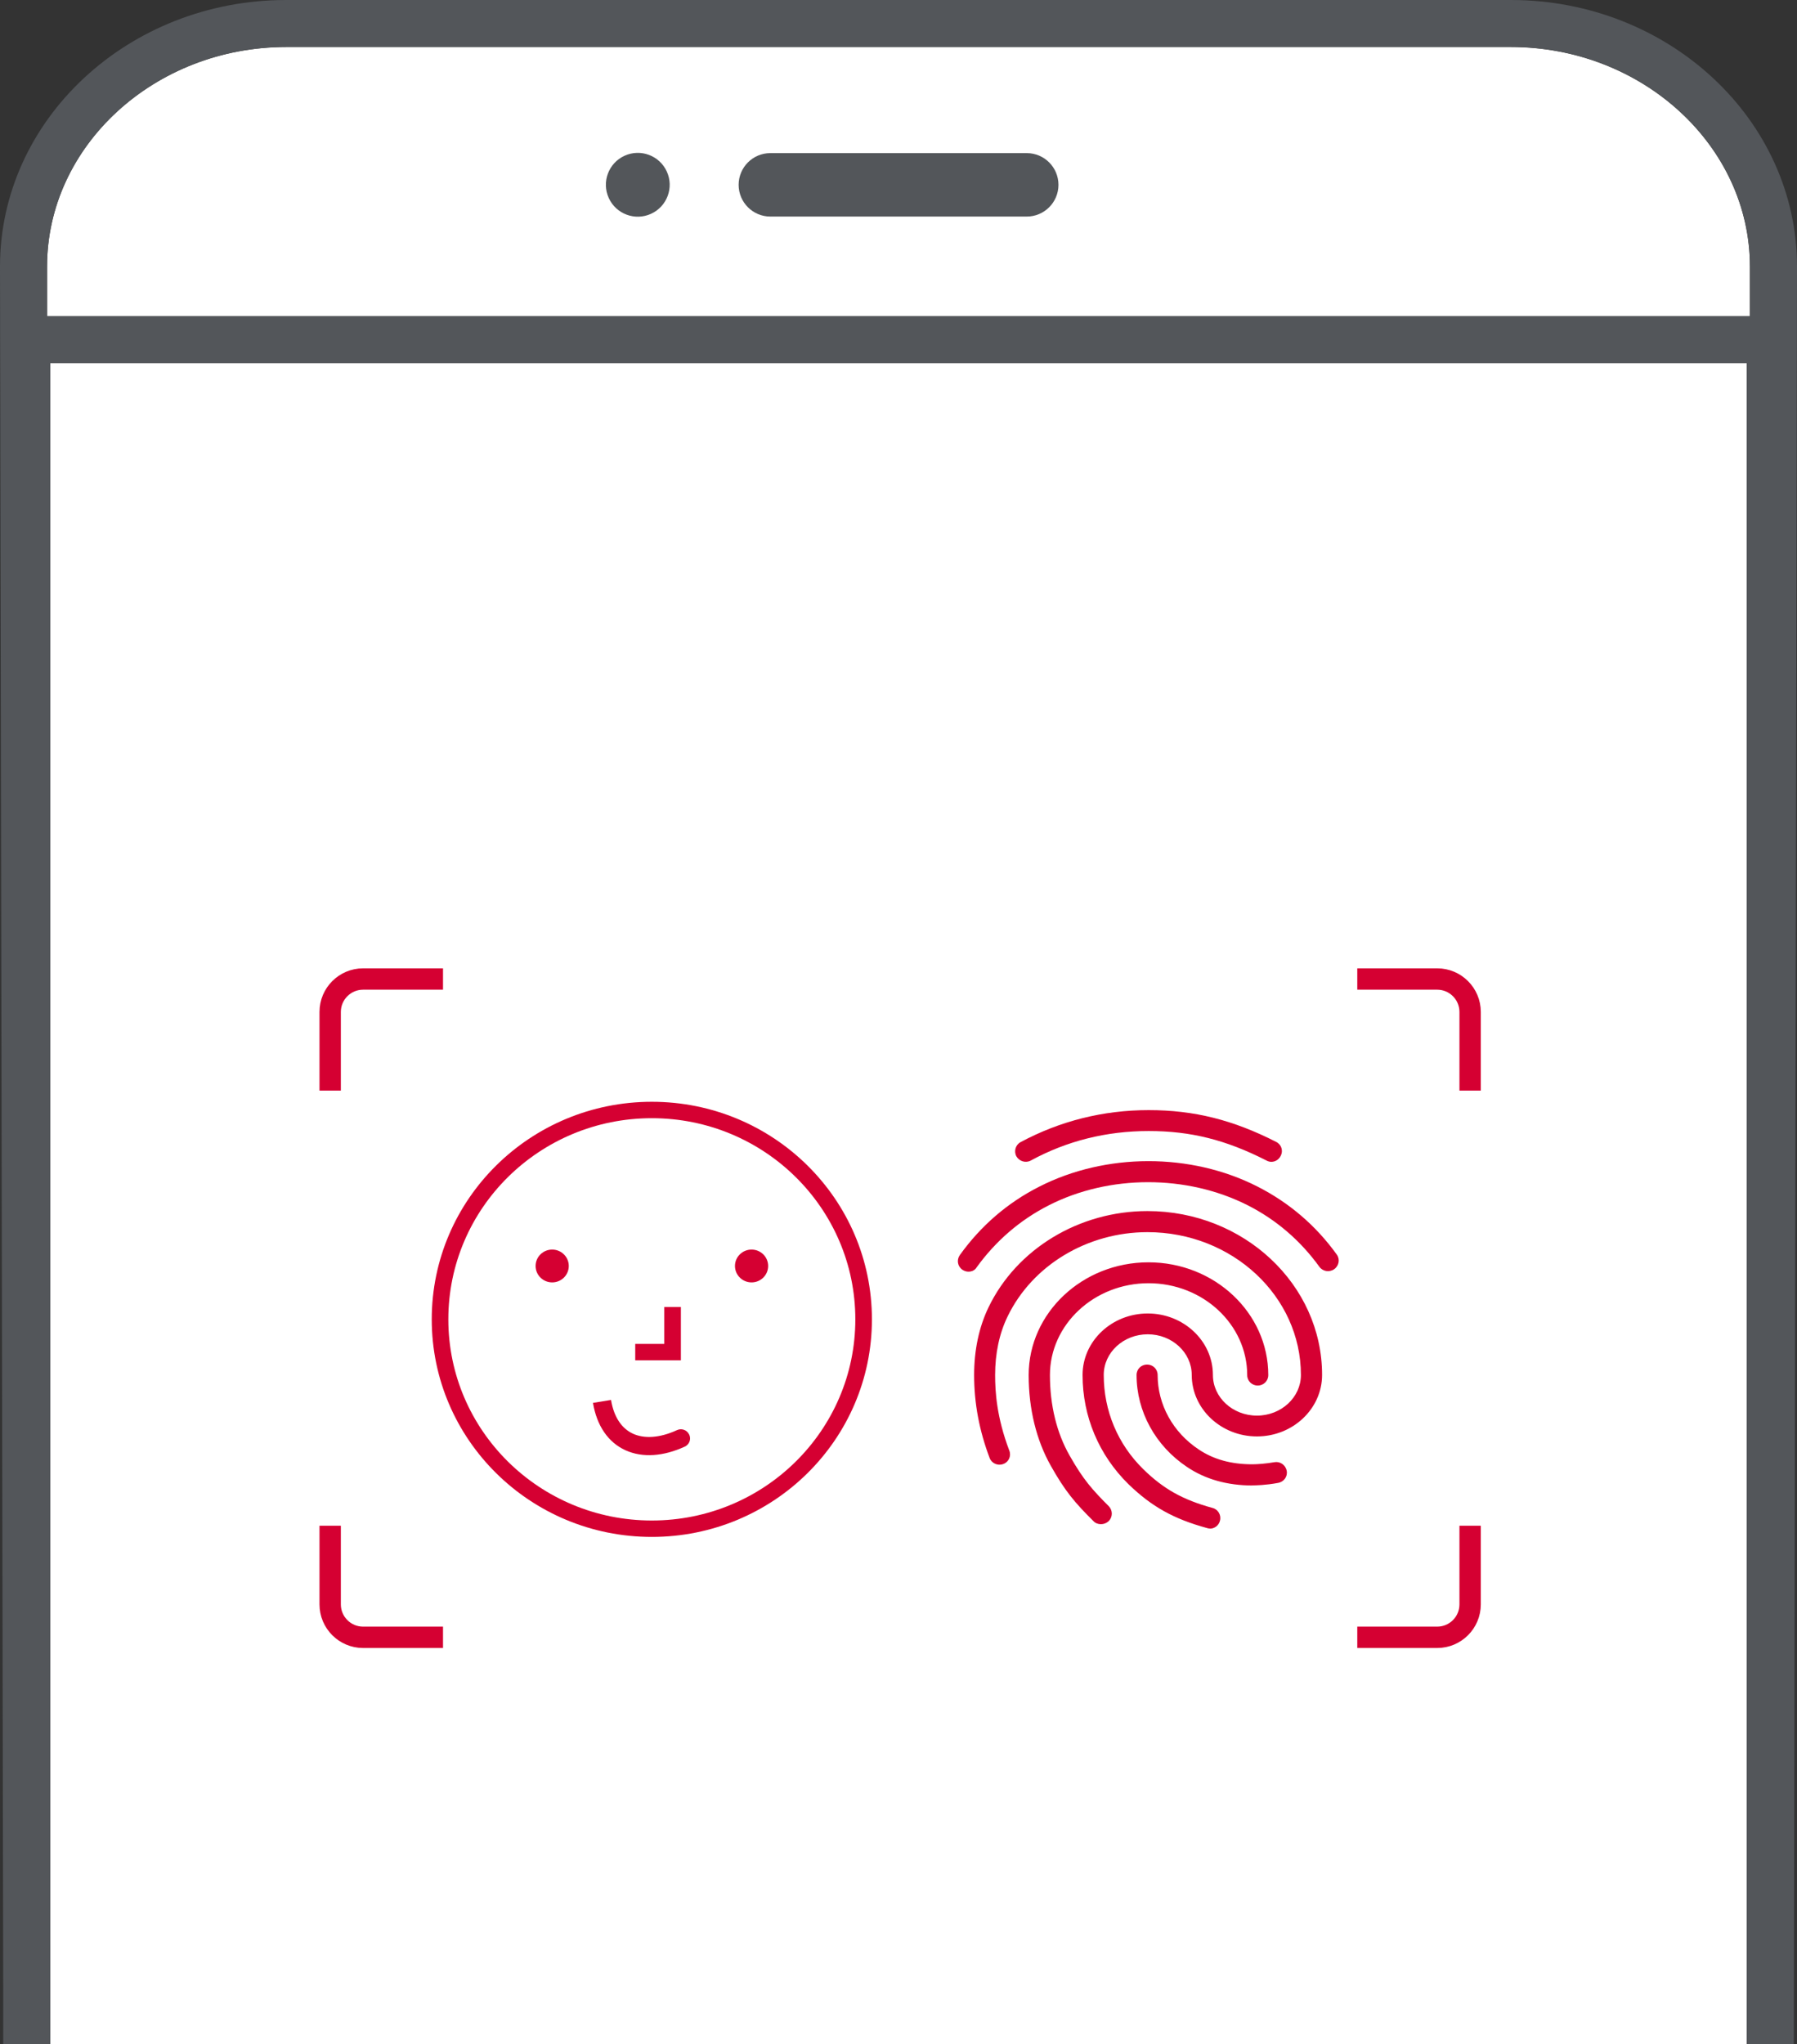
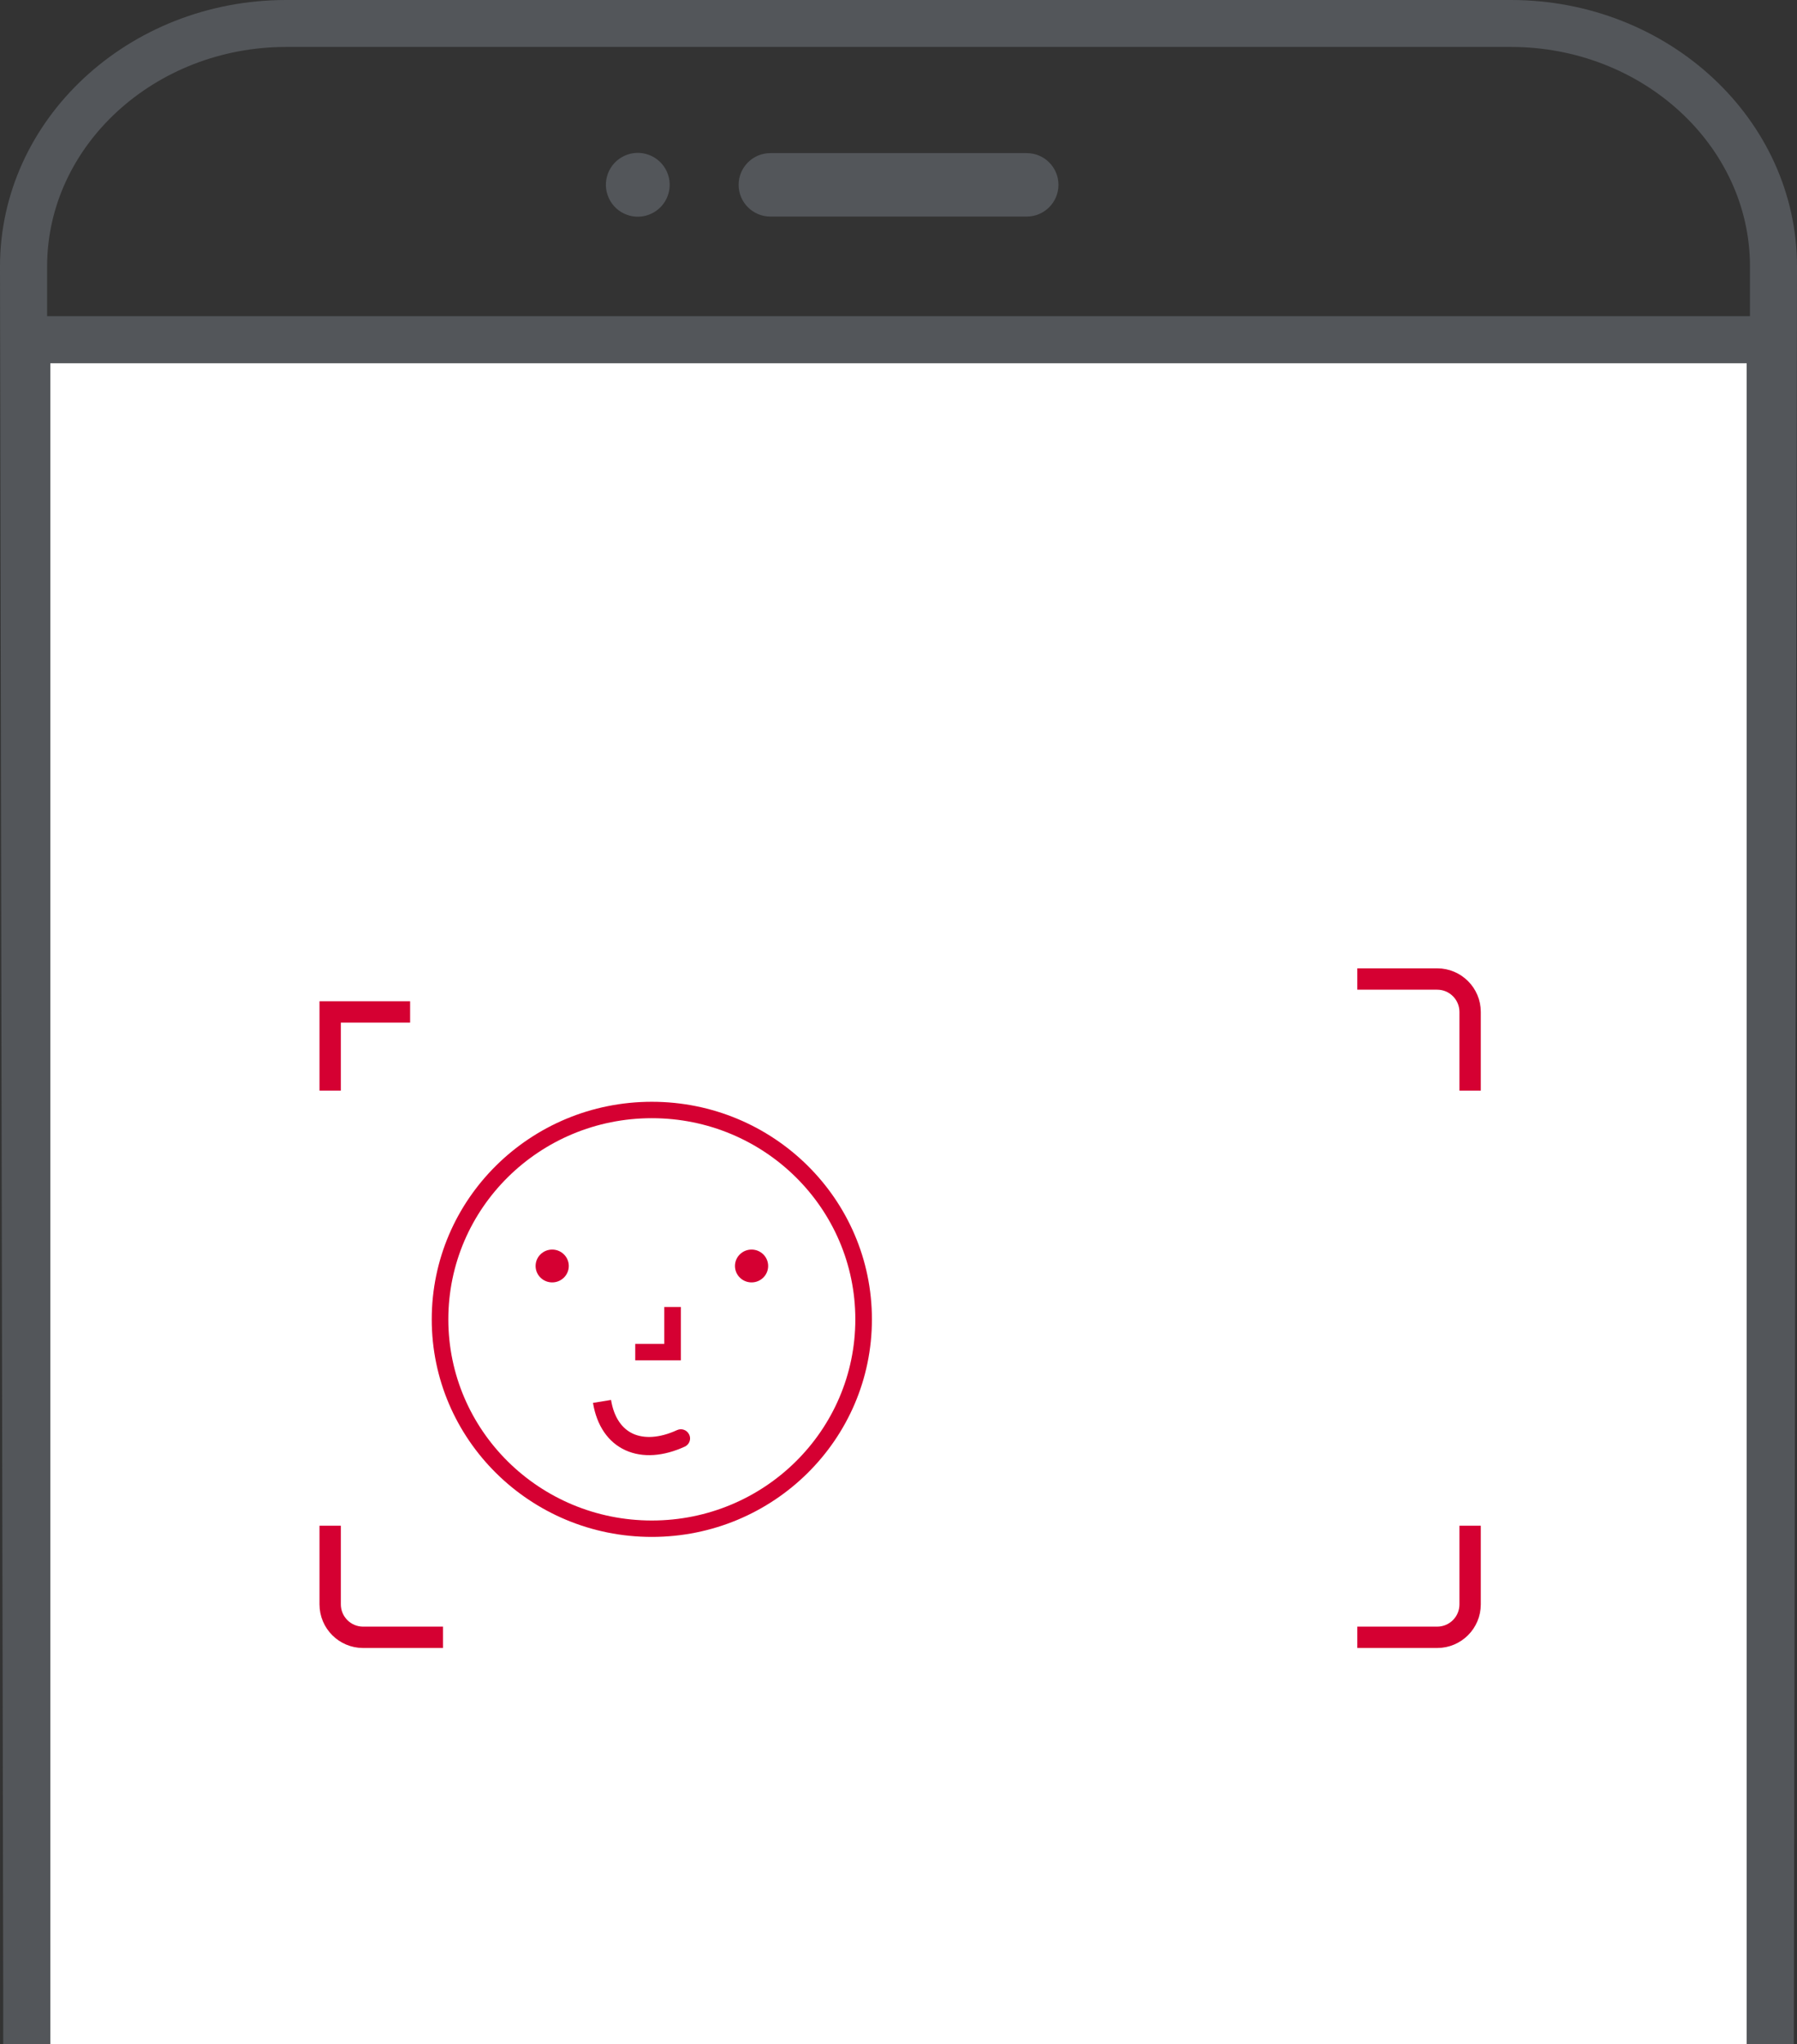
<svg xmlns="http://www.w3.org/2000/svg" width="196.04" height="222.97" viewBox="0 0 196.04 222.97">
  <rect x="0" y="0" width="196.04" height="222.97" fill="#333333" stroke="none" />
  <title>A device demonstrating biometric login</title>
  <g>
    <polygon points="190.56 39.61 5.48 39.61 5.48 216.94 5.49 222.96 190.56 222.96 190.56 39.61" style="fill:#fff;" />
-     <path d="M164.83,5.13H31.22C16.87,5.13,5.13,15.9,5.13,29.07v5.42H190.9v-5.42c0-13.16-11.73-23.94-26.08-23.94Z" style="fill:#fff;" />
  </g>
  <g>
    <circle cx="69.58" cy="20.15" r="3.48" transform="translate(-2.08 30.76) rotate(-24.57)" style="fill:#53565a;" />
    <path d="M112.01,23.62h-27.97c-1.91,0-3.46-1.55-3.46-3.46s1.55-3.46,3.46-3.46h27.97c1.91,0,3.46,1.55,3.46,3.46s-1.55,3.46-3.46,3.46Z" style="fill:#53565a;" />
    <path d="M190.56,222.96h5.13l.35-193.89c0-16.03-14-29.07-31.22-29.07H31.22C14,0,0,13.04,0,29.07L.35,216.94v6.02H5.49V39.61H190.56V222.96m-185.07,0-.35-188.48v-5.42c0-13.16,11.73-23.94,26.08-23.94H164.83c14.35,0,26.08,10.77,26.08,23.94v5.42H5.14Z" style="fill:#53565a;" />
  </g>
  <g>
-     <path d="M138.7,126.72c-.18,0-.37-.05-.53-.14-4.43-2.26-8.27-3.22-12.86-3.22s-8.91,1.07-12.86,3.22c-.55,.3-1.25,.09-1.57-.46-.3-.55-.09-1.26,.46-1.55,4.29-2.3,9-3.49,13.97-3.49s9.21,1.07,13.92,3.47c.58,.3,.78,.98,.48,1.53-.21,.41-.6,.64-1.02,.64Zm-33.04,11.98c-.23,0-.46-.07-.67-.21-.53-.37-.65-1.07-.28-1.6,2.29-3.19,5.19-5.7,8.66-7.46,7.25-3.7,16.53-3.72,23.8-.02,3.46,1.76,6.37,4.24,8.66,7.42,.37,.5,.25,1.23-.28,1.6-.53,.37-1.25,.25-1.62-.27-2.08-2.87-4.71-5.13-7.83-6.71-6.63-3.35-15.1-3.35-21.7,.02-3.14,1.6-5.77,3.88-7.85,6.75-.18,.32-.53,.48-.9,.48Zm14.43,27.54c-.3,0-.6-.11-.81-.34-2.01-1.99-3.09-3.26-4.64-6.02-1.59-2.81-2.42-6.23-2.42-9.9,0-6.78,5.86-12.3,13.07-12.3s13.07,5.52,13.07,12.3c0,.64-.51,1.14-1.15,1.14s-1.15-.5-1.15-1.14c0-5.52-4.83-10.02-10.76-10.02s-10.76,4.5-10.76,10.02c0,3.29,.74,6.32,2.15,8.78,1.48,2.62,2.49,3.74,4.27,5.52,.44,.46,.44,1.16,0,1.62-.25,.23-.55,.34-.85,.34Zm16.55-4.22c-2.75,0-5.17-.68-7.16-2.03-3.44-2.3-5.49-6.05-5.49-10.02,0-.64,.51-1.14,1.15-1.14s1.15,.5,1.15,1.14c0,3.22,1.66,6.25,4.48,8.12,1.64,1.1,3.56,1.62,5.86,1.62,.55,0,1.48-.07,2.4-.23,.62-.11,1.22,.3,1.34,.94,.12,.62-.3,1.21-.95,1.32-1.32,.25-2.47,.27-2.79,.27Zm-4.64,4.7c-.09,0-.21-.02-.3-.05-3.67-1-6.07-2.35-8.59-4.79-3.23-3.17-5.01-7.39-5.01-11.91,0-3.7,3.19-6.71,7.11-6.71s7.11,3.01,7.11,6.71c0,2.44,2.15,4.43,4.8,4.43s4.8-1.99,4.8-4.43c0-8.6-7.5-15.58-16.74-15.58-6.56,0-12.56,3.61-15.26,9.2-.9,1.85-1.36,4.02-1.36,6.39,0,1.78,.16,4.59,1.55,8.24,.23,.59-.07,1.26-.67,1.46-.6,.23-1.27-.09-1.48-.66-1.13-2.99-1.69-5.96-1.69-9.04,0-2.74,.53-5.23,1.57-7.39,3.07-6.37,9.88-10.5,17.34-10.5,10.5,0,19.05,8.01,19.05,17.87,0,3.7-3.19,6.71-7.11,6.71s-7.11-3.01-7.11-6.71c0-2.44-2.15-4.43-4.8-4.43s-4.8,1.99-4.8,4.43c0,3.9,1.52,7.55,4.32,10.29,2.19,2.14,4.29,3.33,7.55,4.22,.62,.16,.97,.8,.81,1.39-.12,.52-.6,.87-1.09,.87Z" style="fill:#d50032;" />
    <path d="M71.11,165.84c12.26,0,22.2-9.82,22.2-21.94s-9.94-21.94-22.2-21.94-22.2,9.82-22.2,21.94,9.94,21.94,22.2,21.94Zm0,1.79c13.26,0,24.01-10.62,24.01-23.73s-10.75-23.73-24.01-23.73-24.01,10.62-24.01,23.73,10.75,23.73,24.01,23.73Z" style="fill:#d50032; fill-rule:evenodd;" />
    <path d="M75.19,156.47c.23,.49,.02,1.08-.48,1.31-2.31,1.06-4.59,1.25-6.47,.4-1.9-.86-3.14-2.69-3.55-5.17l1.97-.32c.33,2,1.26,3.17,2.41,3.69,1.18,.53,2.83,.5,4.79-.4,.5-.23,1.09-.01,1.32,.48Z" style="fill:#d50032; fill-rule:evenodd;" />
    <path d="M72.47,146.58v-4.03h1.81v5.82h-4.98v-1.79h3.17Z" style="fill:#d50032; fill-rule:evenodd;" />
    <path d="M83.8,138.08c0,.99-.81,1.79-1.81,1.79s-1.81-.8-1.81-1.79,.81-1.79,1.81-1.79,1.81,.8,1.81,1.79Z" style="fill:#d50032;" />
    <path d="M62.05,138.08c0,.99-.81,1.79-1.81,1.79s-1.81-.8-1.81-1.79,.81-1.79,1.81-1.79,1.81,.8,1.81,1.79Z" style="fill:#d50032;" />
-     <path d="M36.02,118.95v-8.58c0-1.98,1.61-3.59,3.59-3.59h8.72" style="fill:none; stroke:#d50032; stroke-width:2.33px;" />
+     <path d="M36.02,118.95v-8.58h8.72" style="fill:none; stroke:#d50032; stroke-width:2.33px;" />
    <path d="M36.02,166.41v8.58c0,1.98,1.61,3.59,3.59,3.59h8.72" style="fill:none; stroke:#d50032; stroke-width:2.33px;" />
    <path d="M160.38,166.41v8.58c0,1.98-1.61,3.59-3.59,3.59h-8.72" style="fill:none; stroke:#d50032; stroke-width:2.33px;" />
    <path d="M160.38,118.95v-8.58c0-1.98-1.61-3.59-3.59-3.59h-8.72" style="fill:none; stroke:#d50032; stroke-width:2.33px;" />
  </g>
</svg>